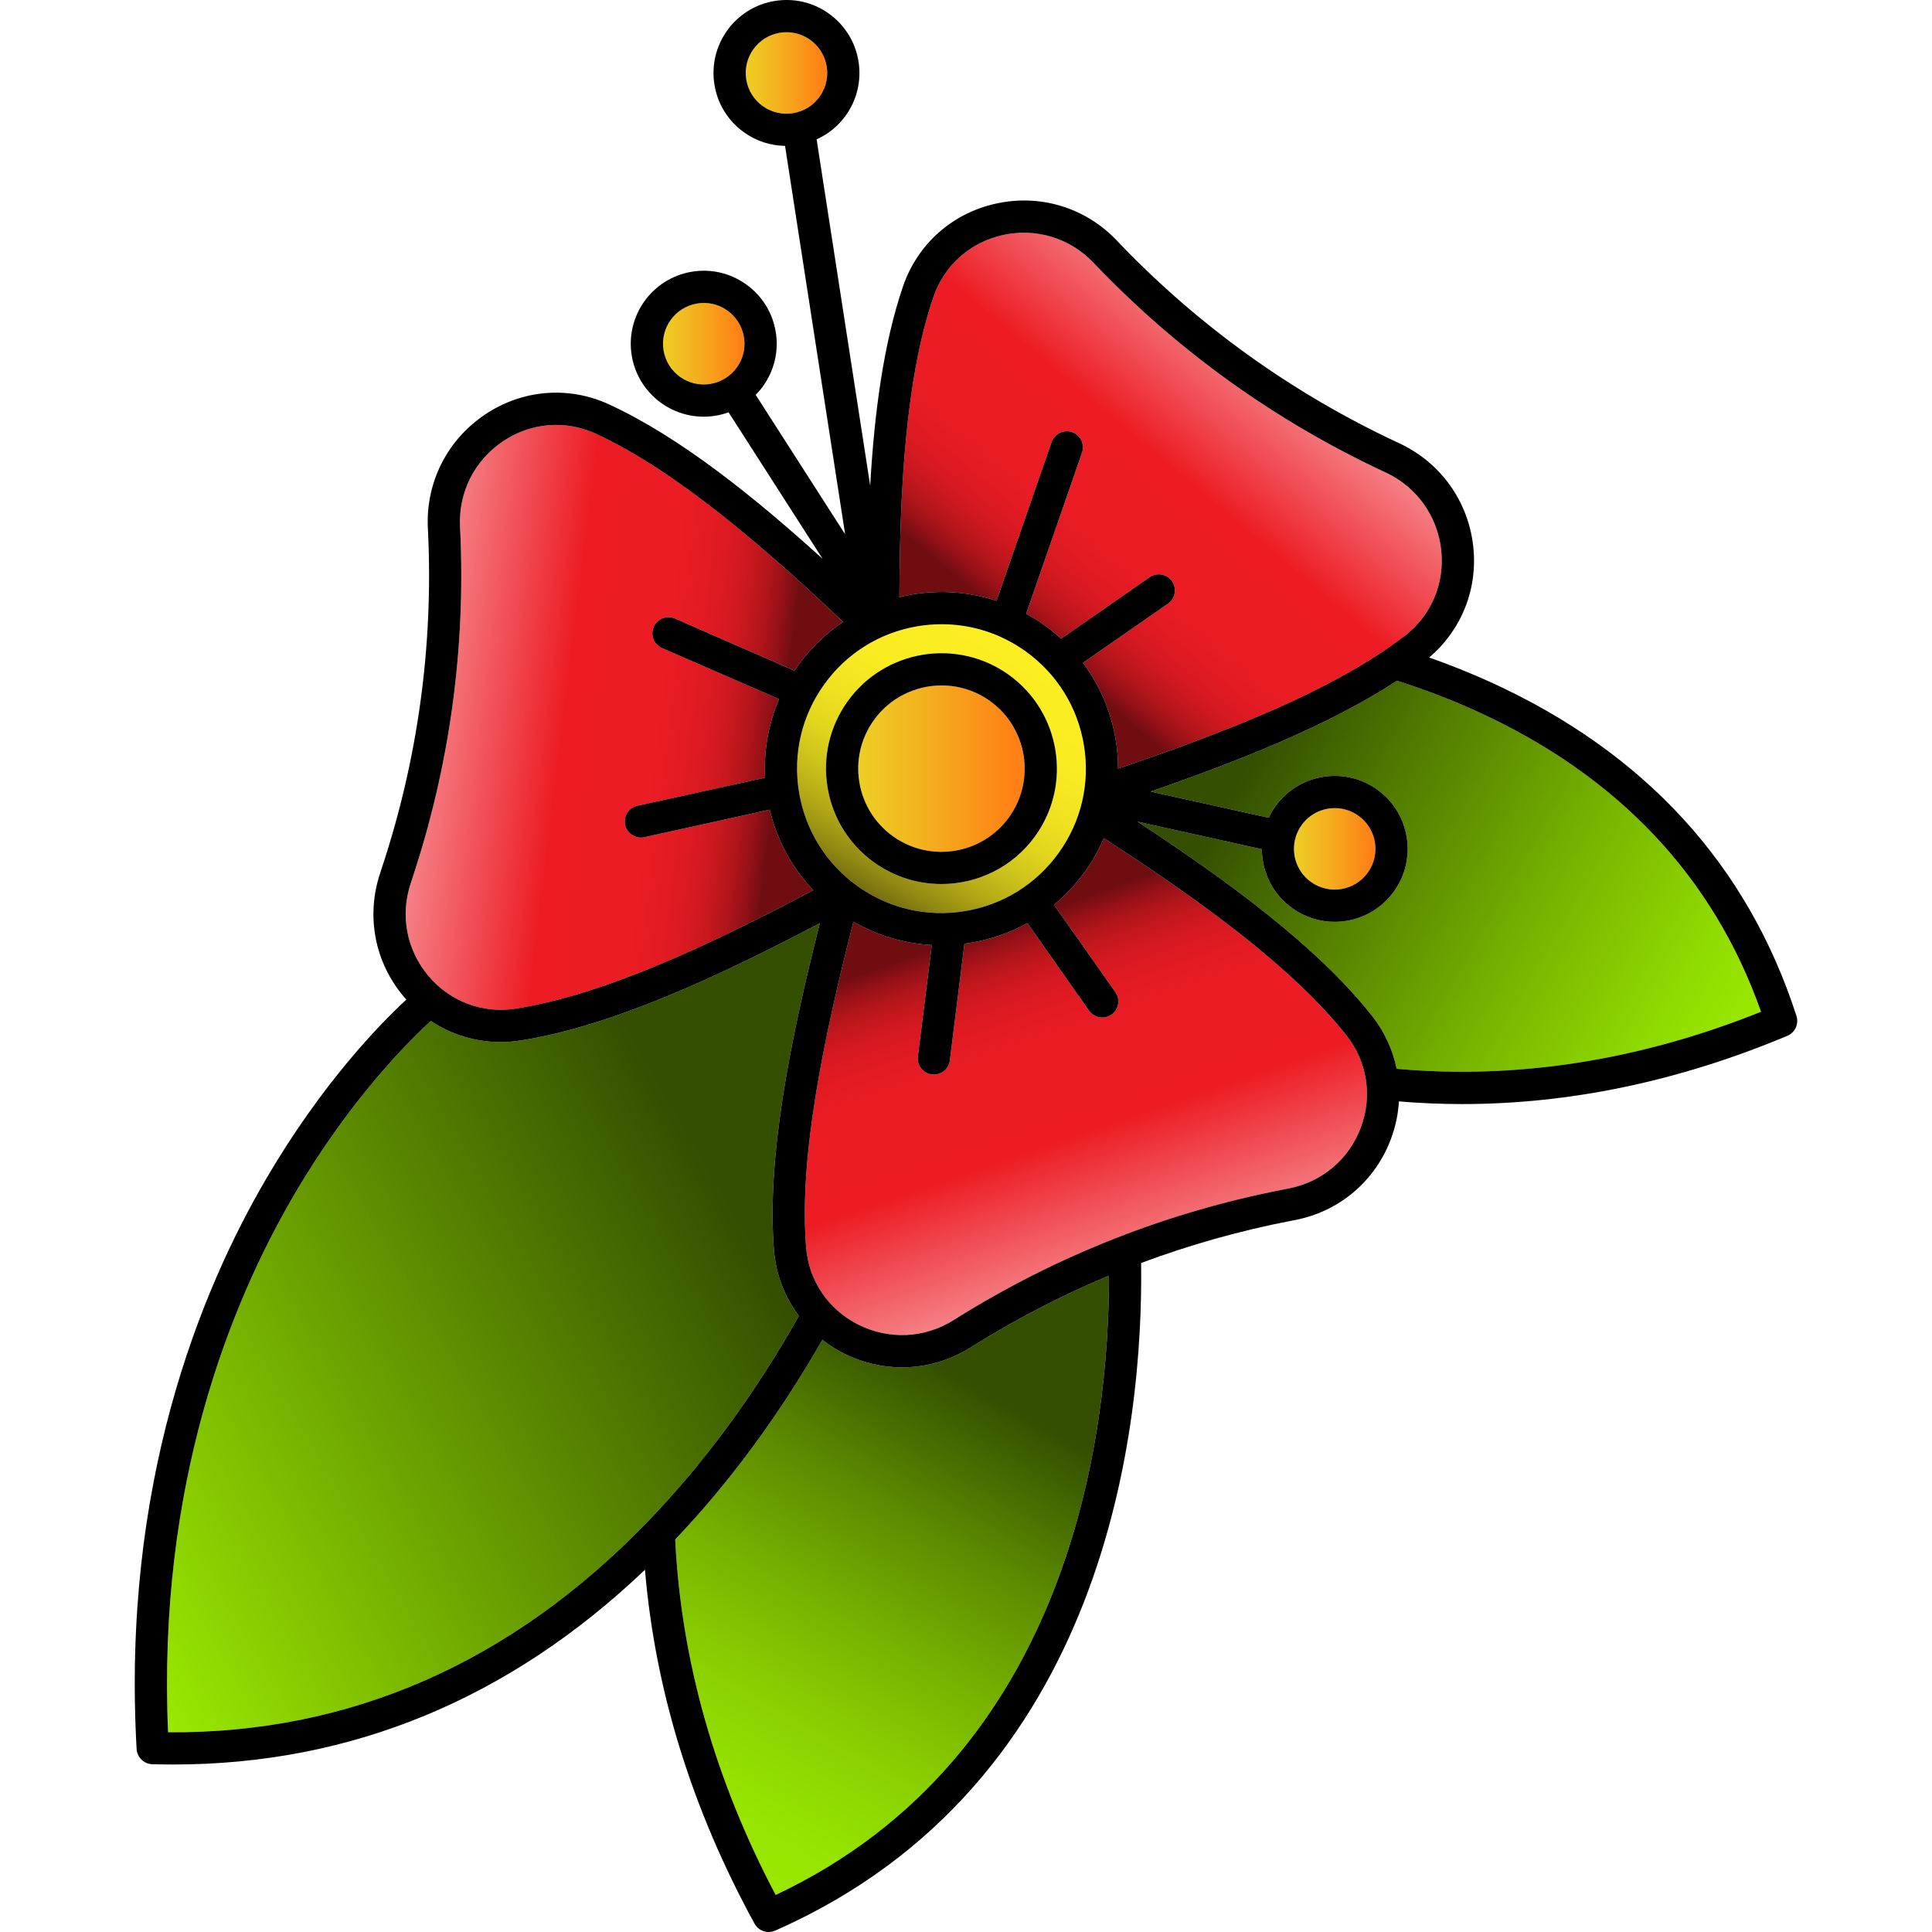
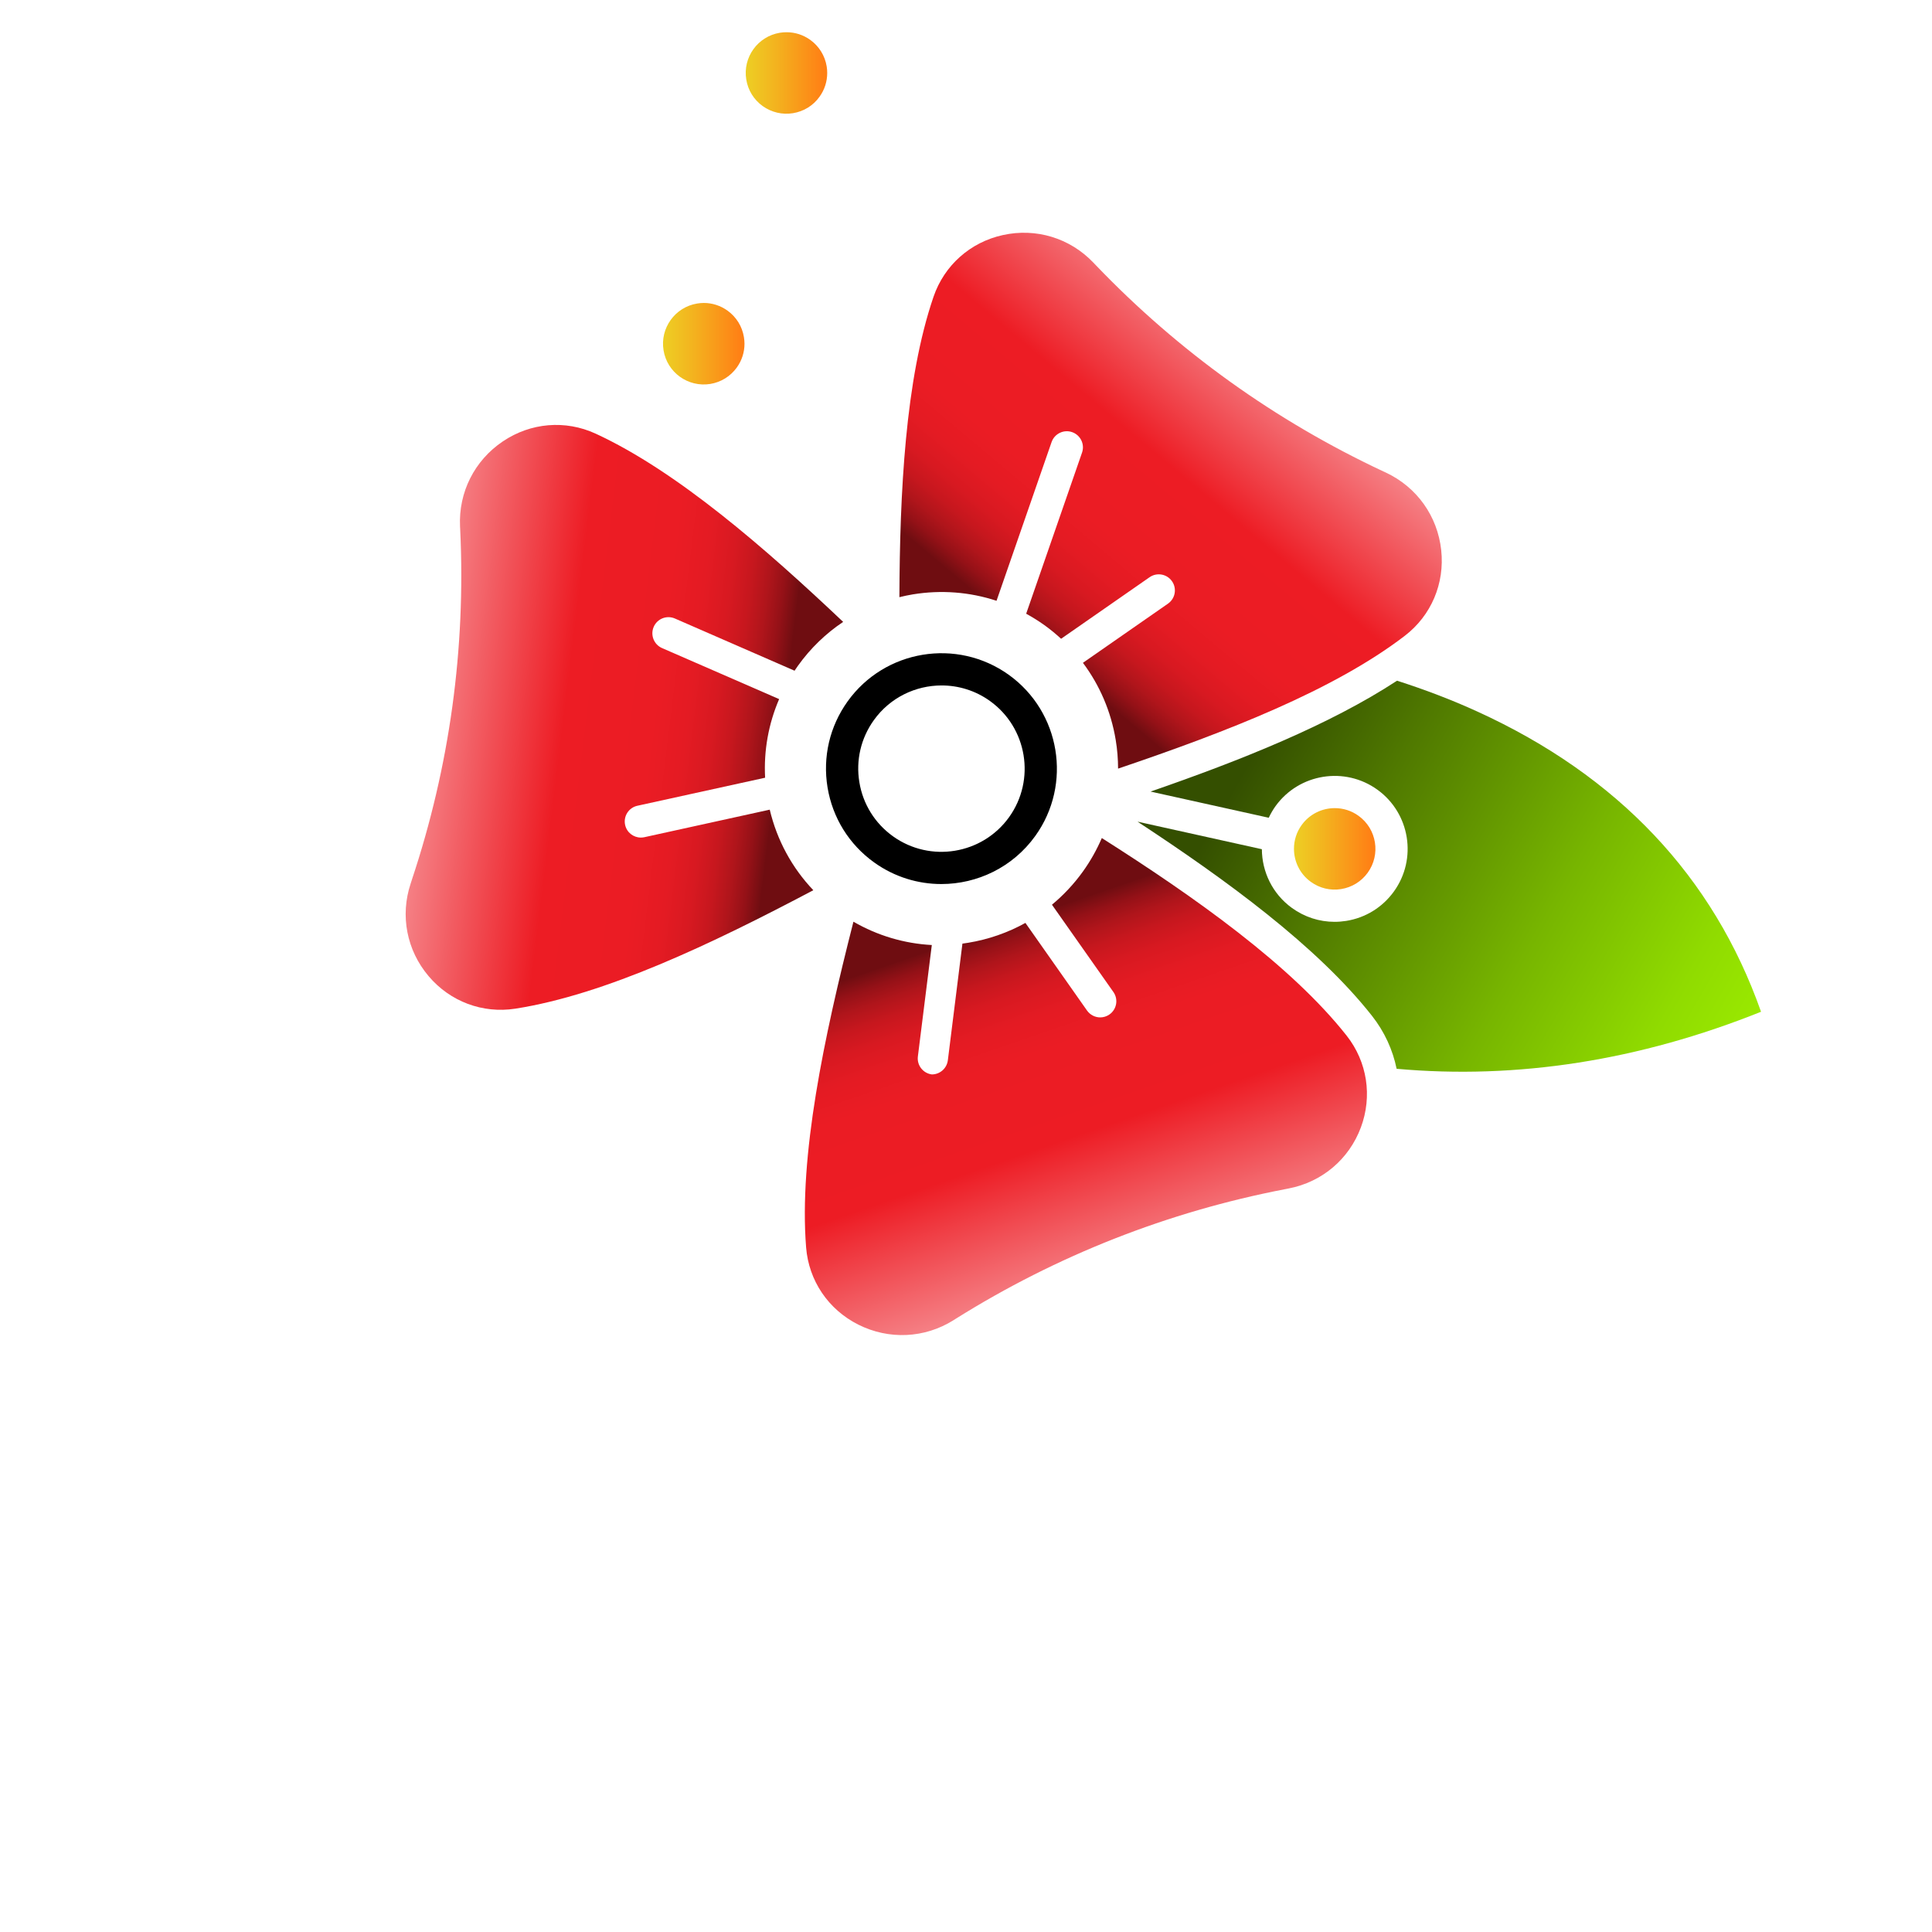
<svg xmlns="http://www.w3.org/2000/svg" version="1.1" id="Capa_1" x="0px" y="0px" viewBox="0 0 479.702 479.702" style="enable-background:new 0 0 479.702 479.702;" xml:space="preserve">
  <g>
    <linearGradient id="SVGID_1_" gradientUnits="userSpaceOnUse" x1="17.071" y1="387.398" x2="225.431" y2="267.101">
      <stop offset="0" style="stop-color:#9AE900" />
      <stop offset="0.775" style="stop-color:#344F00" />
    </linearGradient>
-     <path style="fill:url(#SVGID_1_);" d="M192.172,310.382c0.49,6.06,2.67,11.69,6.18,16.36c-10.99,19.5-23.65,36.72-37.67,51.21   c-33.81,34.97-73.81,52.5-118.95,52.16c-2.67-61.34,15.41-106.26,31.23-133.33c13.9-23.78,28.5-38.26,34.02-43.29   c5.11,3.41,11.1,5.24,17.3,5.24c1.63,0,3.28-0.13,4.93-0.38c22.7-3.55,48.88-15.75,74.35-29.13   C196.282,258.022,190.322,287.212,192.172,310.382z" />
    <linearGradient id="SVGID_2_" gradientUnits="userSpaceOnUse" x1="174.445" y1="460.025" x2="261.716" y2="308.869">
      <stop offset="0" style="stop-color:#9AE900" />
      <stop offset="0.097" style="stop-color:#96E300" />
      <stop offset="0.232" style="stop-color:#8AD100" />
      <stop offset="0.388" style="stop-color:#77B300" />
      <stop offset="0.56" style="stop-color:#5C8B00" />
      <stop offset="0.744" style="stop-color:#395700" />
      <stop offset="0.77" style="stop-color:#344F00" />
    </linearGradient>
-     <path style="fill:url(#SVGID_2_);" d="M275.352,316.742c0.02,38.9-9.37,119.19-82.76,153.76c-15.11-28.63-23.48-58.3-24.94-88.26   c13.53-14.21,25.8-30.86,36.53-49.57c1.64,1.27,3.42,2.41,5.33,3.37c4.6,2.31,9.54,3.46,14.46,3.46c5.92,0,11.82-1.67,17.08-4.96   l0.55-0.35C252.412,327.422,263.682,321.602,275.352,316.742z" />
    <linearGradient id="SVGID_3_" gradientUnits="userSpaceOnUse" x1="251.688" y1="159.798" x2="215.835" y2="221.898">
      <stop offset="0" style="stop-color:#FCEE21" />
      <stop offset="0.267" style="stop-color:#F9EC21" />
      <stop offset="0.434" style="stop-color:#F1E320" />
      <stop offset="0.575" style="stop-color:#E2D61E" />
      <stop offset="0.7" style="stop-color:#CDC21B" />
      <stop offset="0.815" style="stop-color:#B3A917" />
      <stop offset="0.922" style="stop-color:#928A13" />
      <stop offset="1" style="stop-color:#756F0F" />
    </linearGradient>
-     <path style="fill:url(#SVGID_3_);" d="M269.132,185.022c1.56,9.45-0.66,18.94-6.24,26.72c-2.79,3.89-6.26,7.12-10.2,9.57   c-3.95,2.46-8.38,4.13-13.1,4.91c-9.45,1.55-18.94-0.66-26.72-6.24s-12.93-13.86-14.48-23.31c-1.56-9.45,0.66-18.93,6.24-26.72   c5.58-7.78,13.85-12.92,23.3-14.48c1.97-0.32,3.95-0.48,5.91-0.48c7.43,0,14.65,2.31,20.81,6.72   C262.432,167.302,267.572,175.572,269.132,185.022z M257.062,207.552c9.21-12.84,6.25-30.79-6.59-40   c-12.85-9.21-30.79-6.26-40.01,6.59c-4.46,6.22-6.23,13.81-4.99,21.37c1.25,7.55,5.36,14.17,11.58,18.63   c5.05,3.62,10.89,5.36,16.67,5.36C242.652,219.502,251.462,215.352,257.062,207.552z" />
    <linearGradient id="SVGID_4_" gradientUnits="userSpaceOnUse" x1="213.091" y1="190.849" x2="254.416" y2="190.849">
      <stop offset="0" style="stop-color:#EDCF24" />
      <stop offset="0.356" style="stop-color:#F3B41F" />
      <stop offset="0.949" style="stop-color:#FF8015" />
    </linearGradient>
-     <path style="fill:url(#SVGID_4_);" d="M245.802,174.052c9.26,6.64,11.39,19.58,4.75,28.84c-6.64,9.26-19.58,11.39-28.84,4.75   c-4.48-3.22-7.45-7.99-8.34-13.44c-0.9-5.44,0.38-10.91,3.6-15.4c4.03-5.62,10.38-8.61,16.82-8.61   C237.962,170.192,242.172,171.442,245.802,174.052z" />
    <linearGradient id="SVGID_5_" gradientUnits="userSpaceOnUse" x1="278.154" y1="314.211" x2="244.856" y2="217.505">
      <stop offset="0" style="stop-color:#F58085" />
      <stop offset="0.333" style="stop-color:#ED1C24" />
      <stop offset="0.553" style="stop-color:#EB1C24" />
      <stop offset="0.638" style="stop-color:#E41B23" />
      <stop offset="0.701" style="stop-color:#D81921" />
      <stop offset="0.751" style="stop-color:#C7171E" />
      <stop offset="0.795" style="stop-color:#B0151B" />
      <stop offset="0.834" style="stop-color:#951117" />
      <stop offset="0.869" style="stop-color:#740E12" />
      <stop offset="0.874" style="stop-color:#6F0D11" />
    </linearGradient>
-     <path style="fill:url(#SVGID_5_);" d="M334.382,257.172c5.09,6.48,6.41,14.99,3.51,22.77c-2.95,7.89-9.63,13.55-17.94,15.15   l-0.41,0.08c-0.19,0.03-0.38,0.07-0.51,0.1c-29.1,5.62-56.58,16.43-81.73,32.17l-0.56,0.36c-7.19,4.5-16.03,4.91-23.64,1.09   c-7.45-3.75-12.29-10.91-12.95-19.15c-1.81-22.65,4.37-51.97,11.75-80.89c5.99,3.46,12.63,5.43,19.46,5.79l-3.46,27.66   c-0.28,2.19,1.28,4.19,3.47,4.47c0.17,0.02,0.34,0.03,0.5,0.03c1.99,0,3.71-1.48,3.97-3.51l3.62-28.97   c0.48-0.07,0.95-0.13,1.43-0.21c5.06-0.83,9.85-2.51,14.21-4.93l15.3,21.76c0.78,1.1,2.02,1.7,3.28,1.7c0.79,0,1.59-0.24,2.29-0.73   c1.81-1.27,2.25-3.77,0.97-5.58l-15.25-21.67c2.88-2.39,5.47-5.15,7.7-8.26c1.88-2.62,3.43-5.4,4.68-8.29   C296.582,222.682,320.582,239.662,334.382,257.172z" />
+     <path style="fill:url(#SVGID_5_);" d="M334.382,257.172c5.09,6.48,6.41,14.99,3.51,22.77c-2.95,7.89-9.63,13.55-17.94,15.15   l-0.41,0.08c-0.19,0.03-0.38,0.07-0.51,0.1c-29.1,5.62-56.58,16.43-81.73,32.17l-0.56,0.36c-7.19,4.5-16.03,4.91-23.64,1.09   c-7.45-3.75-12.29-10.91-12.95-19.15c-1.81-22.65,4.37-51.97,11.75-80.89c5.99,3.46,12.63,5.43,19.46,5.79l-3.46,27.66   c-0.28,2.19,1.28,4.19,3.47,4.47c1.99,0,3.71-1.48,3.97-3.51l3.62-28.97   c0.48-0.07,0.95-0.13,1.43-0.21c5.06-0.83,9.85-2.51,14.21-4.93l15.3,21.76c0.78,1.1,2.02,1.7,3.28,1.7c0.79,0,1.59-0.24,2.29-0.73   c1.81-1.27,2.25-3.77,0.97-5.58l-15.25-21.67c2.88-2.39,5.47-5.15,7.7-8.26c1.88-2.62,3.43-5.4,4.68-8.29   C296.582,222.682,320.582,239.662,334.382,257.172z" />
    <linearGradient id="SVGID_6_" gradientUnits="userSpaceOnUse" x1="321.282" y1="210.767" x2="341.511" y2="210.767">
      <stop offset="0" style="stop-color:#EDCF24" />
      <stop offset="0.356" style="stop-color:#F3B41F" />
      <stop offset="0.949" style="stop-color:#FF8015" />
    </linearGradient>
    <path style="fill:url(#SVGID_6_);" d="M337.332,202.572c4.52,3.27,5.53,9.6,2.26,14.12c-1.59,2.19-3.93,3.63-6.6,4.06   c-2.66,0.43-5.34-0.21-7.53-1.8c-2.73-1.97-4.18-5.07-4.18-8.2c0-2.06,0.62-4.13,1.92-5.92c1.98-2.73,5.07-4.18,8.21-4.18   C333.472,200.652,335.542,201.272,337.332,202.572z" />
    <linearGradient id="SVGID_7_" gradientUnits="userSpaceOnUse" x1="430.397" y1="263.085" x2="293.046" y2="183.786">
      <stop offset="0" style="stop-color:#9AE900" />
      <stop offset="0.126" style="stop-color:#90DB00" />
      <stop offset="0.365" style="stop-color:#77B500" />
      <stop offset="0.691" style="stop-color:#4F7800" />
      <stop offset="0.89" style="stop-color:#344F00" />
    </linearGradient>
    <path style="fill:url(#SVGID_7_);" d="M366.792,176.662c34.95,15.93,58.64,41.01,70.46,74.55c-30.18,12.11-60.59,16.85-90.48,14.16   c-0.96-4.71-3.01-9.2-6.11-13.14c-13.67-17.35-36.35-33.87-58.22-48.22l30.87,6.84c0.03,5.58,2.61,11.07,7.46,14.58   c3.12,2.26,6.8,3.45,10.59,3.45c0.96,0,1.93-0.08,2.9-0.23c4.78-0.77,8.97-3.35,11.81-7.27c5.86-8.09,4.04-19.44-4.05-25.29   c-8.09-5.86-19.44-4.05-25.3,4.04c-0.67,0.93-1.23,1.91-1.7,2.91l-29.34-6.5c22.46-7.78,44.44-16.56,61.19-27.53   C353.802,171.232,360.502,173.782,366.792,176.662z" />
    <linearGradient id="SVGID_8_" gradientUnits="userSpaceOnUse" x1="185.158" y1="18.12" x2="205.392" y2="18.12">
      <stop offset="0" style="stop-color:#EDCF24" />
      <stop offset="0.356" style="stop-color:#F3B41F" />
      <stop offset="0.949" style="stop-color:#FF8015" />
    </linearGradient>
    <path style="fill:url(#SVGID_8_);" d="M205.262,16.492c0.09,0.55,0.13,1.09,0.13,1.63c0,2.11-0.65,4.16-1.91,5.9   c-1.57,2.2-3.91,3.64-6.58,4.08c-2.66,0.44-5.34-0.2-7.54-1.77c-2.19-1.58-3.64-3.92-4.07-6.59c-0.9-5.5,2.85-10.71,8.35-11.61   c0.56-0.09,1.11-0.13,1.66-0.13c2.1,0,4.14,0.65,5.88,1.9C203.372,11.482,204.822,13.822,205.262,16.492z" />
    <linearGradient id="SVGID_9_" gradientUnits="userSpaceOnUse" x1="164.618" y1="85.342" x2="184.852" y2="85.342">
      <stop offset="0" style="stop-color:#EDCF24" />
      <stop offset="0.356" style="stop-color:#F3B41F" />
      <stop offset="0.949" style="stop-color:#FF8015" />
    </linearGradient>
    <path style="fill:url(#SVGID_9_);" d="M184.712,83.712c0.09,0.56,0.14,1.11,0.14,1.66c0,2.1-0.66,4.15-1.91,5.88   c-1.58,2.19-3.92,3.64-6.58,4.08c-5.52,0.89-10.72-2.85-11.61-8.36c-0.9-5.5,2.85-10.71,8.35-11.61c0.55-0.09,1.1-0.14,1.65-0.14   c2.1,0,4.15,0.66,5.89,1.91C182.832,78.712,184.282,81.052,184.712,83.712z" />
    <linearGradient id="SVGID_10_" gradientUnits="userSpaceOnUse" x1="311.897" y1="89.237" x2="246.226" y2="167.5">
      <stop offset="0" style="stop-color:#F58085" />
      <stop offset="0.333" style="stop-color:#ED1C24" />
      <stop offset="0.553" style="stop-color:#EB1C24" />
      <stop offset="0.638" style="stop-color:#E41B23" />
      <stop offset="0.701" style="stop-color:#D81921" />
      <stop offset="0.751" style="stop-color:#C7171E" />
      <stop offset="0.795" style="stop-color:#B0151B" />
      <stop offset="0.834" style="stop-color:#951117" />
      <stop offset="0.869" style="stop-color:#740E12" />
      <stop offset="0.874" style="stop-color:#6F0D11" />
    </linearGradient>
    <path style="fill:url(#SVGID_10_);" d="M357.842,136.592c0.9,8.29-2.48,16.25-9.05,21.28c-17.66,13.53-44.31,23.88-71.18,32.97   c-0.01-2.36-0.19-4.74-0.59-7.12c-1.16-7.06-3.97-13.58-8.14-19.15l21.12-14.69c1.81-1.26,2.26-3.75,1-5.56   c-1.26-1.82-3.76-2.26-5.57-1l-21.97,15.28c-1.31-1.2-2.68-2.34-4.15-3.39c-1.46-1.04-2.97-1.98-4.52-2.83l13.87-40   c0.73-2.08-0.38-4.36-2.47-5.09c-2.08-0.72-4.36,0.39-5.09,2.47l-13.67,39.41c-6.62-2.18-13.72-2.75-20.8-1.59   c-1.12,0.19-2.22,0.42-3.32,0.69c0.11-25.78,1.42-53.98,8.48-74.6c2.68-7.8,9.11-13.53,17.22-15.31   c8.23-1.81,16.61,0.73,22.44,6.82c0.2,0.21,0.41,0.42,0.67,0.7c20.5,21.38,44.49,38.58,71.36,51.17l0.25,0.11   c0.15,0.07,0.29,0.14,0.36,0.17C351.782,120.932,356.922,128.122,357.842,136.592z" />
    <linearGradient id="SVGID_11_" gradientUnits="userSpaceOnUse" x1="106.909" y1="175.136" x2="206.082" y2="187.313">
      <stop offset="0" style="stop-color:#F58085" />
      <stop offset="0.333" style="stop-color:#ED1C24" />
      <stop offset="0.553" style="stop-color:#EB1C24" />
      <stop offset="0.638" style="stop-color:#E41B23" />
      <stop offset="0.701" style="stop-color:#D81921" />
      <stop offset="0.751" style="stop-color:#C7171E" />
      <stop offset="0.795" style="stop-color:#B0151B" />
      <stop offset="0.834" style="stop-color:#951117" />
      <stop offset="0.869" style="stop-color:#740E12" />
      <stop offset="0.874" style="stop-color:#6F0D11" />
    </linearGradient>
    <path style="fill:url(#SVGID_11_);" d="M209.352,154.412c-4.31,2.88-8.11,6.54-11.22,10.88c-0.29,0.41-0.57,0.83-0.85,1.24   l-29.71-12.96c-2.02-0.88-4.38,0.04-5.26,2.07c-0.88,2.02,0.04,4.38,2.07,5.27l29.07,12.67c-2.64,6.14-3.84,12.78-3.48,19.52   l-31.71,6.96c-2.16,0.47-3.52,2.6-3.05,4.76c0.41,1.87,2.07,3.14,3.91,3.14c0.28,0,0.57-0.03,0.86-0.09l31.14-6.84   c1.8,7.58,5.52,14.43,10.82,20c-25.49,13.48-51.76,25.94-73.97,29.41c-8.14,1.27-16.21-1.75-21.56-8.08   c-5.44-6.43-7.1-15.03-4.45-22.98c0.12-0.35,0.23-0.68,0.33-1.03c9.35-28.08,13.37-57.32,11.97-86.9l-0.01-0.2   c-0.01-0.19-0.02-0.38-0.03-0.56c-0.39-8.46,3.58-16.35,10.63-21.1c6.91-4.66,15.52-5.38,23.04-1.92   C168.062,116.972,190.022,136.112,209.352,154.412z" />
-     <path d="M446.052,252.262c0.63,1.98-0.35,4.12-2.26,4.92c-26.86,11.27-53.94,16.95-80.78,16.95c-5.23,0-10.46-0.23-15.67-0.66   c-0.19,3.11-0.82,6.23-1.96,9.26c-3.92,10.54-12.85,18.09-23.86,20.2c-0.13,0.03-0.33,0.07-0.52,0.1l-0.4,0.08   c-12.78,2.47-25.22,5.98-37.27,10.48c0.53,39.82-8.05,129.28-90.87,165.77c-0.53,0.23-1.07,0.34-1.61,0.34   c-1.43,0-2.79-0.76-3.51-2.08c-15.57-28.46-24.69-57.97-27.2-87.86c-33.69,32.11-73.02,48.35-117.08,48.35   c-1.74,0-3.5-0.02-5.26-0.07c-2.07-0.07-3.76-1.7-3.88-3.78c-3.7-65.41,15.54-113.24,32.33-141.85   c13.94-23.75,28.28-38.35,34.65-44.22c-0.2-0.22-0.41-0.44-0.6-0.67c-7.26-8.58-9.47-20.05-5.92-30.7c0.1-0.29,0.19-0.55,0.27-0.82   c0.01-0.04,0.02-0.08,0.03-0.12c9.05-27.16,12.95-55.44,11.59-84.04l-0.02-0.28c0-0.11,0-0.22-0.01-0.33   c-0.01-0.03-0.01-0.07-0.01-0.11c-0.54-11.3,4.75-21.82,14.14-28.16c9.25-6.24,20.79-7.2,30.86-2.55   c17.5,8.06,35.96,22.88,53.02,38.35l-23.35-36.39c-1.04,0.38-2.13,0.67-3.25,0.85c-0.99,0.16-1.97,0.24-2.93,0.24   c-8.72,0-16.42-6.32-17.87-15.2c-1.61-9.86,5.1-19.19,14.96-20.8c4.78-0.78,9.57,0.35,13.5,3.18c3.93,2.82,6.52,7.01,7.3,11.79   c0.78,4.77-0.35,9.57-3.18,13.49c-0.54,0.76-1.16,1.46-1.8,2.12l22.21,34.62l-14.92-96.44c-3.66-0.06-7.2-1.22-10.23-3.4   c-3.93-2.83-6.52-7.01-7.3-11.79c-1.6-9.86,5.11-19.19,14.97-20.79c4.77-0.78,9.57,0.34,13.49,3.17c3.93,2.83,6.52,7.01,7.3,11.79   c0.78,4.77-0.35,9.57-3.17,13.5c-1.88,2.61-4.37,4.61-7.22,5.9l13.3,85.98c1.01-17.8,3.28-35.24,8.16-49.51   c3.59-10.46,12.21-18.14,23.07-20.52c10.98-2.42,22.16,0.97,29.92,9.08c0.23,0.24,0.48,0.5,0.73,0.77   c19.77,20.61,42.96,37.24,68.89,49.38l0.58,0.27c10.32,4.82,17.16,14.41,18.39,25.67c1.15,10.58-2.94,20.75-10.95,27.53   c5.26,1.86,10.38,3.9,15.27,6.13C408.392,186.832,433.942,214.722,446.052,252.262z M437.252,251.212   c-11.82-33.54-35.51-58.62-70.46-74.55c-6.29-2.88-12.99-5.43-19.92-7.65c-16.75,10.97-38.73,19.75-61.19,27.53l29.34,6.5   c0.47-1,1.03-1.98,1.7-2.91c5.86-8.09,17.21-9.9,25.3-4.04c8.09,5.85,9.91,17.2,4.05,25.29c-2.84,3.92-7.03,6.5-11.81,7.27   c-0.97,0.15-1.94,0.23-2.9,0.23c-3.79,0-7.47-1.19-10.59-3.45c-4.85-3.51-7.43-9-7.46-14.58l-30.87-6.84   c21.87,14.35,44.55,30.87,58.22,48.22c3.1,3.94,5.15,8.43,6.11,13.14C376.662,268.062,407.072,263.322,437.252,251.212z    M348.792,157.872c6.57-5.03,9.95-12.99,9.05-21.28c-0.92-8.47-6.06-15.66-13.75-19.26c-0.07-0.03-0.21-0.1-0.36-0.17l-0.25-0.11   c-26.87-12.59-50.86-29.79-71.36-51.17c-0.26-0.28-0.47-0.49-0.67-0.7c-5.83-6.09-14.21-8.63-22.44-6.82   c-8.11,1.78-14.54,7.51-17.22,15.31c-7.06,20.62-8.37,48.82-8.48,74.6c1.1-0.27,2.2-0.5,3.32-0.69c7.08-1.16,14.18-0.59,20.8,1.59   l13.67-39.41c0.73-2.08,3.01-3.19,5.09-2.47c2.09,0.73,3.2,3.01,2.47,5.09l-13.87,40c1.55,0.85,3.06,1.79,4.52,2.83   c1.47,1.05,2.84,2.19,4.15,3.39l21.97-15.28c1.81-1.26,4.31-0.82,5.57,1c1.26,1.81,0.81,4.3-1,5.56l-21.12,14.69   c4.17,5.57,6.98,12.09,8.14,19.15c0.4,2.38,0.58,4.76,0.59,7.12C304.482,181.752,331.132,171.402,348.792,157.872z    M339.592,216.692c3.27-4.52,2.26-10.85-2.26-14.12c-1.79-1.3-3.86-1.92-5.92-1.92c-3.14,0-6.23,1.45-8.21,4.18   c-1.3,1.79-1.92,3.86-1.92,5.92c0,3.13,1.45,6.23,4.18,8.2c2.19,1.59,4.87,2.23,7.53,1.8   C335.662,220.322,338.002,218.882,339.592,216.692z M337.892,279.942c2.9-7.78,1.58-16.29-3.51-22.77   c-13.8-17.51-37.8-34.49-60.31-49.06c-1.25,2.89-2.8,5.67-4.68,8.29c-2.23,3.11-4.82,5.87-7.7,8.26l15.25,21.67   c1.28,1.81,0.84,4.31-0.97,5.58c-0.7,0.49-1.5,0.73-2.29,0.73c-1.26,0-2.5-0.6-3.28-1.7l-15.3-21.76   c-4.36,2.42-9.15,4.1-14.21,4.93c-0.48,0.08-0.95,0.14-1.43,0.21l-3.62,28.97c-0.26,2.03-1.98,3.51-3.97,3.51   c-0.16,0-0.33-0.01-0.5-0.03c-2.19-0.28-3.75-2.28-3.47-4.47l3.46-27.66c-6.83-0.36-13.47-2.33-19.46-5.79   c-7.38,28.92-13.56,58.24-11.75,80.89c0.66,8.24,5.5,15.4,12.95,19.15c7.61,3.82,16.45,3.41,23.64-1.09l0.56-0.36   c25.15-15.74,52.63-26.55,81.73-32.17c0.13-0.03,0.32-0.07,0.51-0.1l0.41-0.08C328.262,293.492,334.942,287.832,337.892,279.942z    M192.592,470.502c73.39-34.57,82.78-114.86,82.76-153.76c-11.67,4.86-22.94,10.68-33.75,17.45l-0.55,0.35   c-5.26,3.29-11.16,4.96-17.08,4.96c-4.92,0-9.86-1.15-14.46-3.46c-1.91-0.96-3.69-2.1-5.33-3.37c-10.73,18.71-23,35.36-36.53,49.57   C169.112,412.202,177.482,441.872,192.592,470.502z M262.892,211.742c5.58-7.78,7.8-17.27,6.24-26.72   c-1.56-9.45-6.7-17.72-14.48-23.31c-6.16-4.41-13.38-6.72-20.81-6.72c-1.96,0-3.94,0.16-5.91,0.48c-9.45,1.56-17.72,6.7-23.3,14.48   c-5.58,7.79-7.8,17.27-6.24,26.72c1.55,9.45,6.7,17.73,14.48,23.31s17.27,7.79,26.72,6.24c4.72-0.78,9.15-2.45,13.1-4.91   C256.632,218.862,260.102,215.632,262.892,211.742z M205.392,18.122c0-0.54-0.04-1.08-0.13-1.63c-0.44-2.67-1.89-5.01-4.08-6.59   c-1.74-1.25-3.78-1.9-5.88-1.9c-0.55,0-1.1,0.04-1.66,0.13c-5.5,0.9-9.25,6.11-8.35,11.61c0.43,2.67,1.88,5.01,4.07,6.59   c2.2,1.57,4.88,2.21,7.54,1.77c2.67-0.44,5.01-1.88,6.58-4.08C204.742,22.282,205.392,20.232,205.392,18.122z M198.132,165.292   c3.11-4.34,6.91-8,11.22-10.88c-19.33-18.3-41.29-37.44-61.46-46.74c-7.52-3.46-16.13-2.74-23.04,1.92   c-7.05,4.75-11.02,12.64-10.63,21.1c0.01,0.18,0.02,0.37,0.03,0.56l0.01,0.2c1.4,29.58-2.62,58.82-11.97,86.9   c-0.1,0.35-0.21,0.68-0.33,1.03c-2.65,7.95-0.99,16.55,4.45,22.98c5.35,6.33,13.42,9.35,21.56,8.08   c22.21-3.47,48.48-15.93,73.97-29.41c-5.3-5.57-9.02-12.42-10.82-20l-31.14,6.84c-0.29,0.06-0.58,0.09-0.86,0.09   c-1.84,0-3.5-1.27-3.91-3.14c-0.47-2.16,0.89-4.29,3.05-4.76l31.71-6.96c-0.36-6.74,0.84-13.38,3.48-19.52l-29.07-12.67   c-2.03-0.89-2.95-3.25-2.07-5.27c0.88-2.03,3.24-2.95,5.26-2.07l29.71,12.96C197.562,166.122,197.842,165.702,198.132,165.292z    M198.352,326.742c-3.51-4.67-5.69-10.3-6.18-16.36c-1.85-23.17,4.11-52.36,11.39-81.16c-25.47,13.38-51.65,25.58-74.35,29.13   c-1.65,0.25-3.3,0.38-4.93,0.38c-6.2,0-12.19-1.83-17.3-5.24c-5.52,5.03-20.12,19.51-34.02,43.29   c-15.82,27.07-33.9,71.99-31.23,133.33c45.14,0.34,85.14-17.19,118.95-52.16C174.702,363.462,187.362,346.242,198.352,326.742z    M184.852,85.372c0-0.55-0.05-1.1-0.14-1.66c-0.43-2.66-1.88-5-4.07-6.58c-1.74-1.25-3.79-1.91-5.89-1.91   c-0.55,0-1.1,0.05-1.65,0.14c-5.5,0.9-9.25,6.11-8.35,11.61c0.89,5.51,6.09,9.25,11.61,8.36c2.66-0.44,5-1.89,6.58-4.08   C184.192,89.522,184.852,87.472,184.852,85.372z" />
    <path d="M250.472,167.552c12.84,9.21,15.8,27.16,6.59,40c-5.6,7.8-14.41,11.95-23.34,11.95c-5.78,0-11.62-1.74-16.67-5.36   c-6.22-4.46-10.33-11.08-11.58-18.63c-1.24-7.56,0.53-15.15,4.99-21.37C219.682,161.292,237.622,158.342,250.472,167.552z    M250.552,202.892c6.64-9.26,4.51-22.2-4.75-28.84c-3.63-2.61-7.84-3.86-12.01-3.86c-6.44,0-12.79,2.99-16.82,8.61   c-3.22,4.49-4.5,9.96-3.6,15.4c0.89,5.45,3.86,10.22,8.34,13.44C230.972,214.282,243.912,212.152,250.552,202.892z" />
  </g>
  <g>
</g>
  <g>
</g>
  <g>
</g>
  <g>
</g>
  <g>
</g>
  <g>
</g>
  <g>
</g>
  <g>
</g>
  <g>
</g>
  <g>
</g>
  <g>
</g>
  <g>
</g>
  <g>
</g>
  <g>
</g>
  <g>
</g>
</svg>